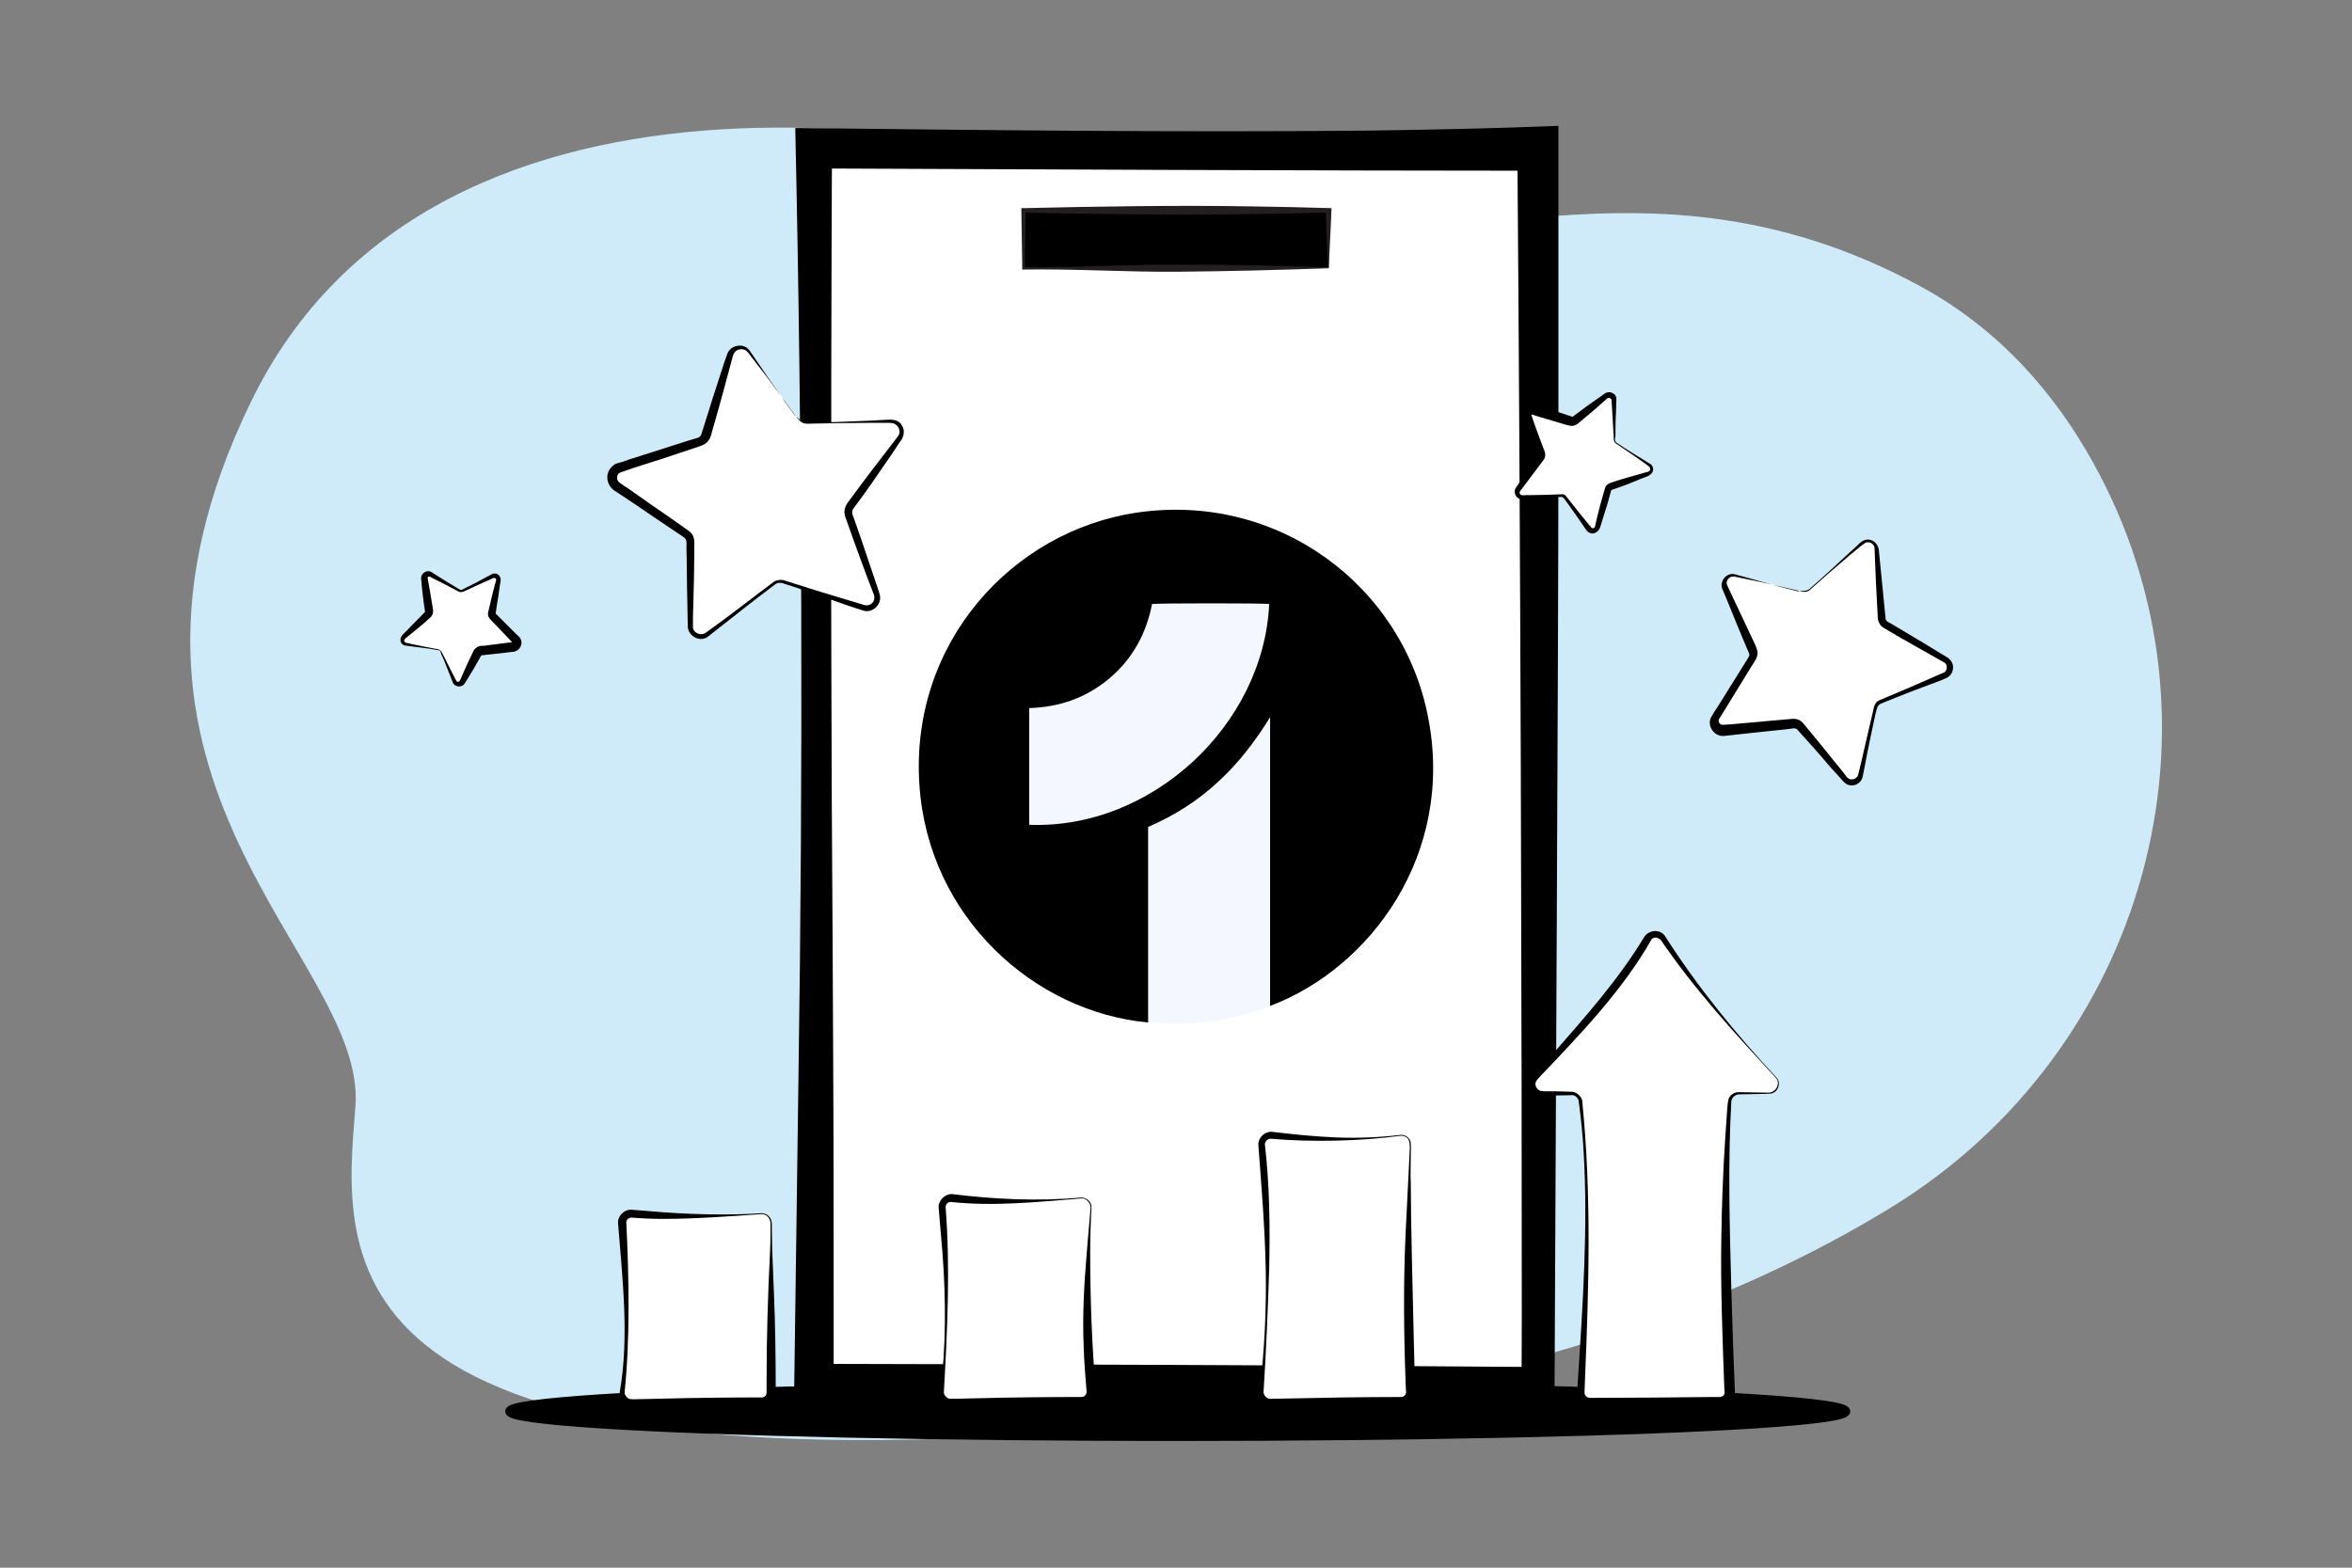
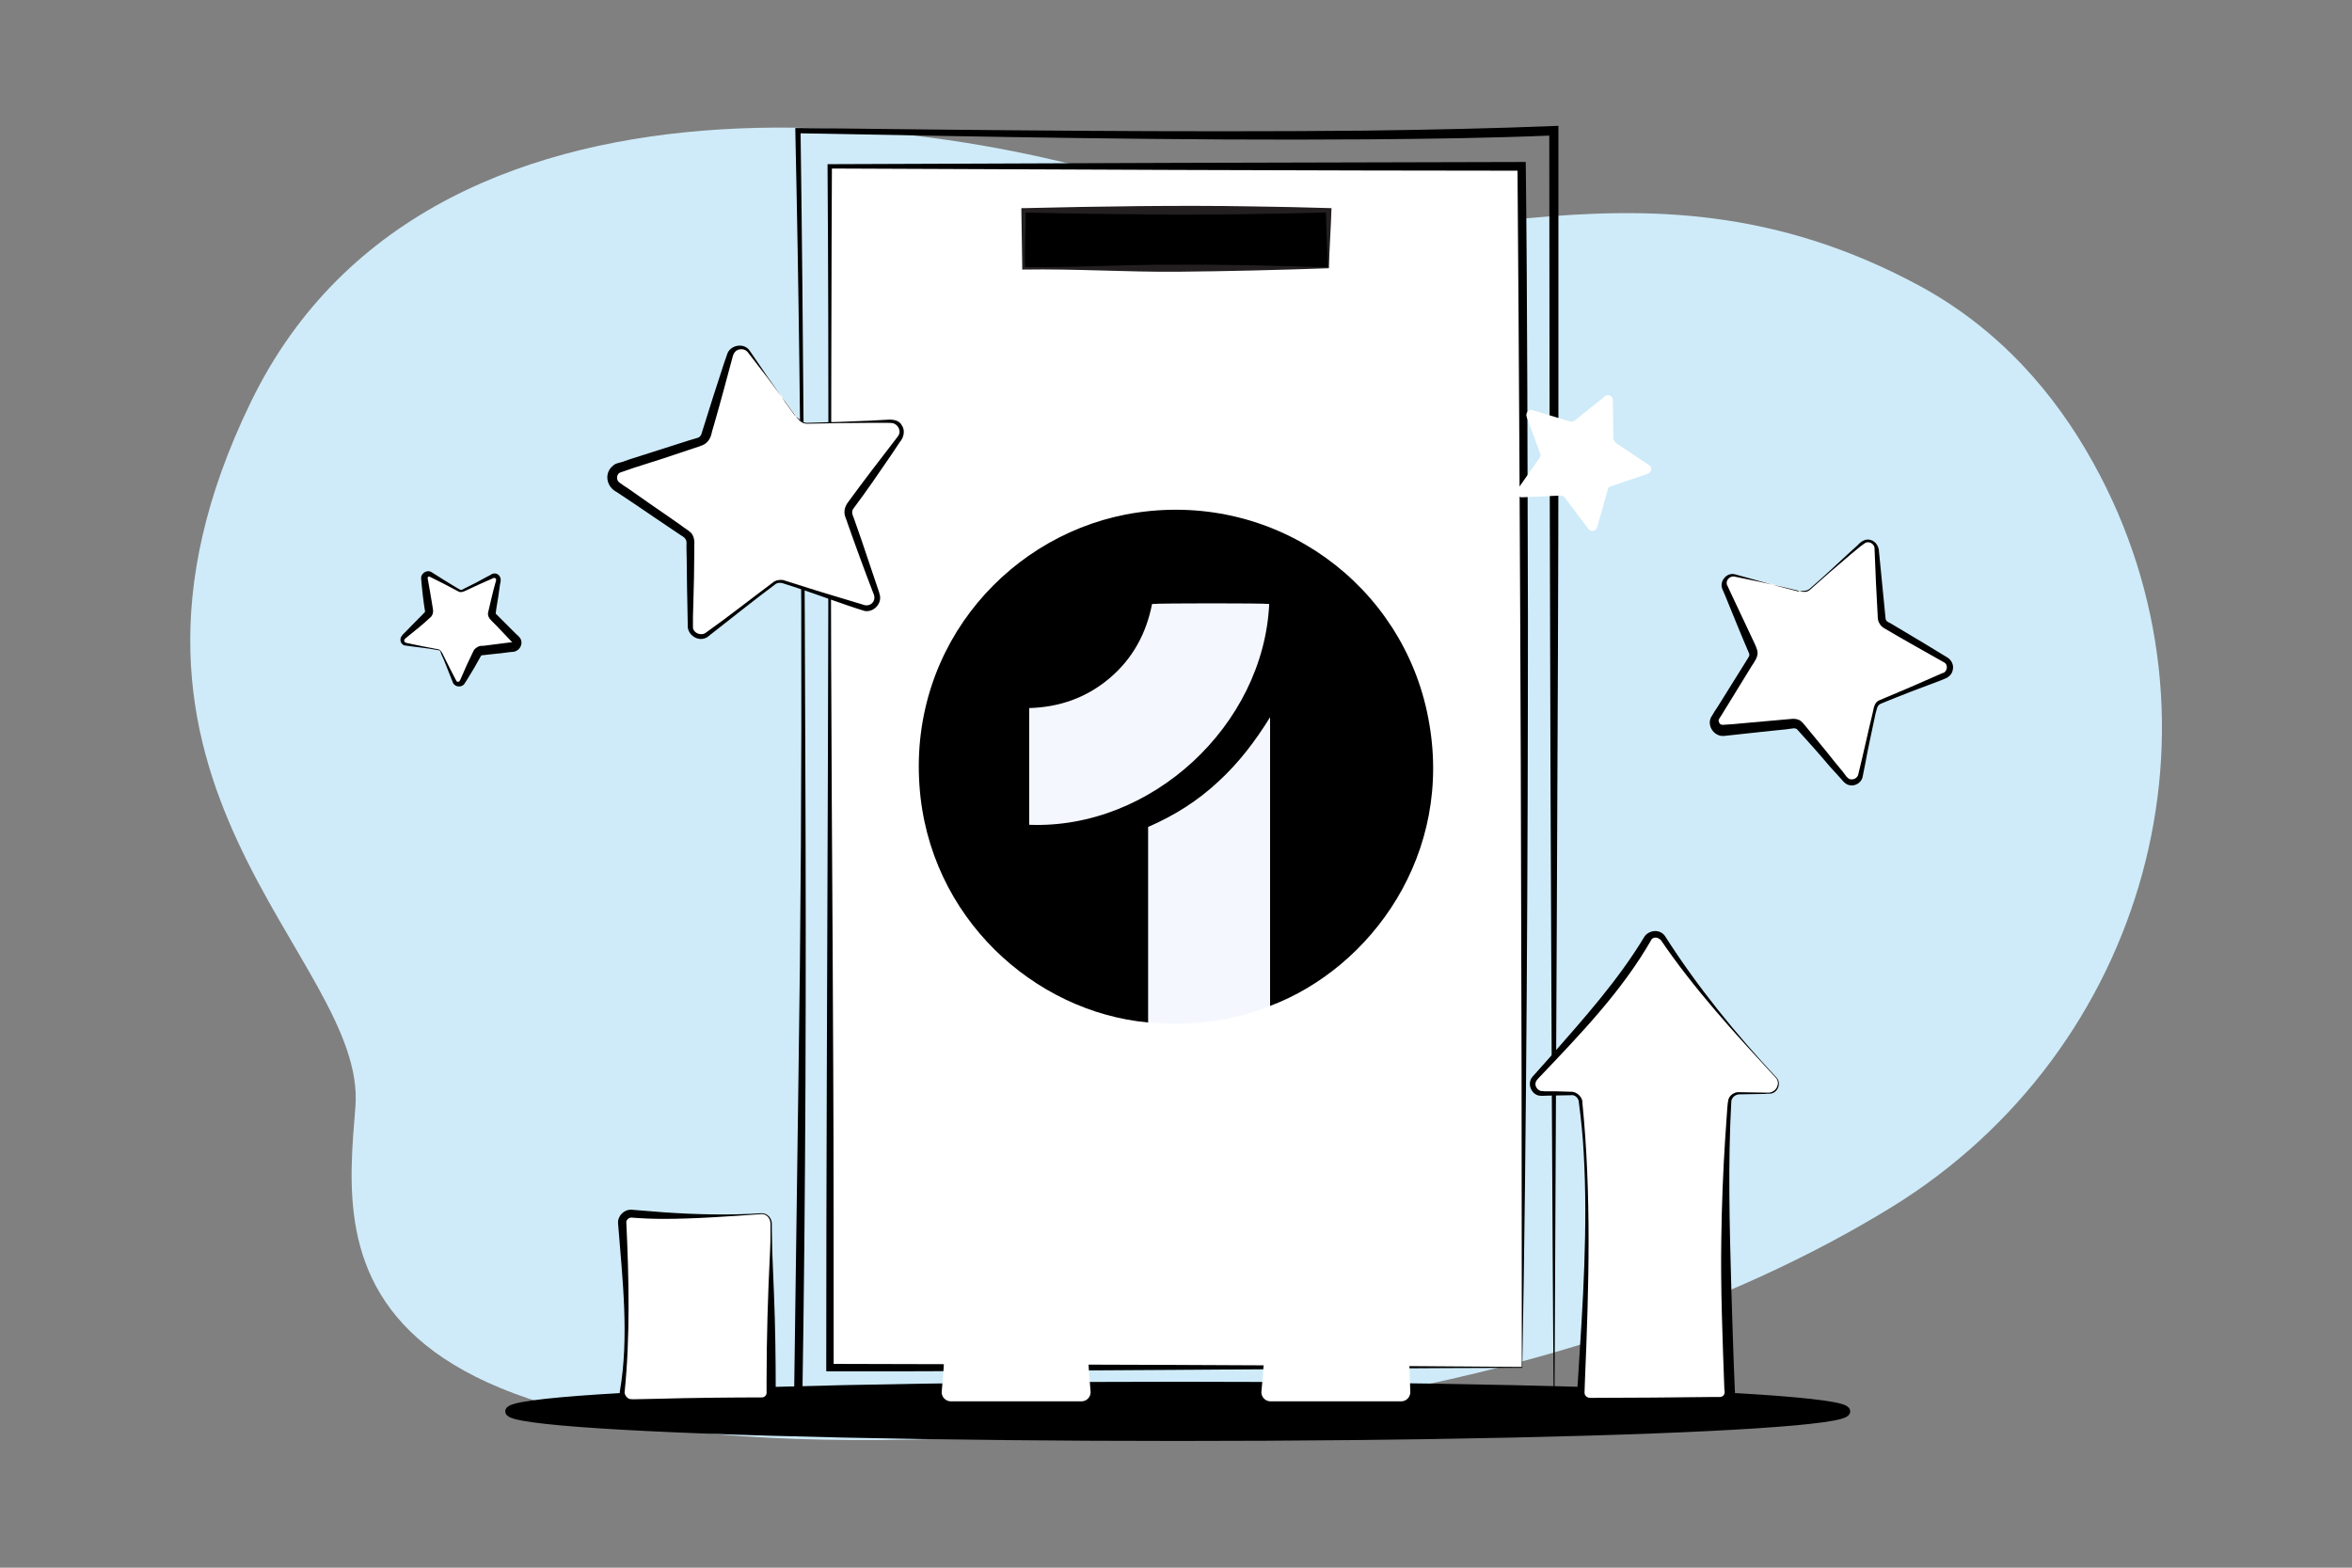
<svg xmlns="http://www.w3.org/2000/svg" version="1.1" id="Layer_1" x="0px" y="0px" viewBox="0 0 540 360" style="enable-background:new 0 0 540 360;" xml:space="preserve">
  <rect x="0" y="0" width="540" height="360" fill="#808080" stroke="none" />
  <style type="text/css">
	.st0{fill:#CFEBF9;}
	.st1{fill:#C4F2D3;}
	.st2{fill:#FFFFFF;}
	.st3{opacity:0.3;}
	.st4{fill:#FFFFFF;stroke:#000000;stroke-miterlimit:10;}
	.st5{fill:#0042EA;}
	.st6{fill:#1D2028;}
	.st7{fill:url(#SVGID_1_);}
	.st8{fill:url(#SVGID_00000114047903635476711000000009966821883280031149_);}
	.st9{fill:#191919;}
	.st10{fill:#FF370A;}
	.st11{fill:#0D0B33;}
	.st12{fill-rule:evenodd;clip-rule:evenodd;fill:#0D0B33;}
	.st13{fill:#4A21EF;}
	.st14{stroke:#000000;stroke-width:2;stroke-miterlimit:10;}
	.st15{fill-rule:evenodd;clip-rule:evenodd;fill:#50AF95;}
	.st16{fill-rule:evenodd;clip-rule:evenodd;fill:#FFFFFF;}
	.st17{fill:#161616;}
	.st18{fill:#F4F7FE;}
	.st19{fill:#231F20;}
</style>
  <path class="st0" d="M434.3,277.2c58.5-36,79.5-111.1,46.3-170.9c-8.9-16.1-21.6-30.6-39.4-40.4C373.5,29,322.8,66.8,276.5,47.5  S100.3,4.4,57.6,92.3s26.7,127.5,24,161.8c-2.7,34.3-10.7,91.5,185.1,73C345.2,319.7,398.5,299.2,434.3,277.2z" />
  <g>
    <ellipse class="st14" cx="270.4" cy="324.1" rx="153.4" ry="5.8" />
    <g>
-       <path d="M356.8,322H183.2c1.6-98.3,1.7-195.7,0-292c66.4,1,131.4,1.8,173.6,0C356.8,127.4,356.8,224.7,356.8,322z" />
      <path d="M356.9,322.1c-51.3,0-123.1,1-173.7,0.8c0,0-0.9,0-0.9,0c0,0,0-0.9,0-0.9l1-73c1.1-72.5,0.9-146.4-0.7-219    c0,0,0-0.6,0-0.6s0.6,0,0.6,0c43.4,0.5,86.8,1,130.2,0.6c14.8-0.2,29.6-0.5,44.4-1.1c0,0,0,1.1,0,1.1s0,73.2,0,73.2    C357.8,151.7,357.1,272.1,356.9,322.1L356.9,322.1z M356.7,322c-0.6-84-1-208.9-1-291.9c0,0,1.1,1,1.1,1    c-14.5,0.6-29,0.8-43.4,0.9c-43.4,0.3-86.8-0.6-130.2-1.4c0,0,0.6-0.6,0.6-0.6c0.6,42.1,1,103.2,1.1,146    c0.2,48.7,0.1,97.3-0.7,146c0,0-0.9-0.9-0.9-0.9C233.3,321.5,305.9,321.4,356.7,322L356.7,322z" />
    </g>
    <g>
      <path class="st2" d="M349.4,314H190.6c0.3-92.9,0.3-184.9,0-275.8c57.6-0.2,113-0.4,158.9,0C350.3,130.3,350.2,222.2,349.4,314z" />
      <path d="M349.5,314.1c-45.1,0.1-114.3,0.9-158.9,0.8c0,0-0.9,0-0.9,0s0-0.9,0-0.9c0-88.6,0.9-187.1,0.3-275.8c0,0,0-0.5,0-0.5    s0.5,0,0.5,0s79.4-0.3,79.4-0.3s79.4-0.2,79.4-0.2l1,0c0.4,33.5,0.4,70.7,0.5,104.5C350.8,194.5,350.5,261.3,349.5,314.1    L349.5,314.1z M349.4,313.9c0-86.4-0.3-189.4-1-275.7c0,0,1,1,1,1c-39.6,0-119.3-0.3-158.9-0.5c0,0,0.5-0.5,0.5-0.5    c-0.1,13.2-0.2,74.5-0.2,86.2c-0.1,31.1,0.4,89,0.5,120.7c0.1,17.1,0.1,51.8,0.1,69c0,0-0.9-0.9-0.9-0.9    C234.9,313.3,304.6,313.5,349.4,313.9L349.4,313.9z" />
    </g>
    <g>
      <circle class="st18" cx="270" cy="176.1" r="59" />
      <path d="M327.9,164.8c-5.8-30.3-34.5-51.8-66.8-47.1c-28.7,4.2-52.3,30-50,62.7c2.1,30.3,26.4,52,52.5,54.4v-44.9    c6-2.6,11.4-6,16.1-10.4c4.7-4.3,8.5-9.3,11.9-14.8V231C314.7,222.3,334,196.1,327.9,164.8z M236.3,189.4v-26.8    c7-0.2,13.2-2.4,18.5-6.9c5.3-4.5,8.4-10.3,9.7-17c2-0.2,25.7-0.2,26.9,0C290.1,166.5,264.4,190.5,236.3,189.4z" />
    </g>
    <g>
      <rect x="235" y="48.2" width="70" height="13.3" />
      <g>
        <path class="st19" d="M305.1,61.6c-11.3,0.4-23.4,0.7-34.7,0.8c-11.8,0.1-23.6-0.7-35.4-0.5c0,0-0.3,0-0.3,0s0-0.3,0-0.3     c-0.1-3.8-0.1-9.4-0.2-13.3c0,0,0-0.5,0-0.5s0.6,0,0.6,0c16.8-0.4,35.7-0.7,52.5-0.4c6,0.1,12.1,0.2,18.1,0.4     C305.6,51.8,305.2,57.4,305.1,61.6L305.1,61.6z M304.9,61.4c-0.2-3.8-0.4-9.4-0.5-13.2c0,0,0.6,0.6,0.6,0.6     c-11.7,0.3-23.3,0.5-35,0.5c-10.3-0.1-24.9-0.2-35-0.5c0,0,0.5-0.5,0.5-0.5c0,3.9-0.3,9.4-0.2,13.3c0,0-0.3-0.3-0.3-0.3     c11.6,0.2,23.1-0.6,34.7-0.5C281,60.7,293.6,61,304.9,61.4L304.9,61.4z" />
      </g>
    </g>
    <g>
      <g>
        <path class="st2" d="M185.4,97.2l19.2-0.5c2,0,3.2,2.2,2,3.9l-11.3,15.5c-0.5,0.6-0.6,1.5-0.3,2.2l6.4,18.1     c0.7,1.9-1.1,3.8-3.1,3.1l-18.3-6c-0.8-0.2-1.6-0.1-2.2,0.4l-15.3,11.7c-1.6,1.2-3.9,0.1-3.9-1.9l0-19.2c0-0.8-0.4-1.6-1.1-2     l-15.8-10.9c-1.7-1.1-1.3-3.7,0.6-4.3l18.3-5.9c0.8-0.2,1.4-0.9,1.6-1.6l5.5-18.4c0.6-1.9,3.1-2.4,4.3-0.7l11.3,15.5     C183.9,96.9,184.6,97.2,185.4,97.2z" />
        <path d="M185.4,97.1c4.8-0.1,9.6-0.3,14.4-0.5c0,0,3.6-0.2,3.6-0.2c1.2-0.1,2.9-0.1,3.6,1.2c0.9,1.2,0.5,2.9-0.4,3.9c0,0-2,3-2,3     c-2.8,4.1-5.6,8.2-8.6,12.2c-0.6,0.7-0.3,1.5,0,2.2c0.8,2.2,2.8,8,3.5,10.2c0,0,2.3,6.8,2.3,6.8s0.1,0.4,0.1,0.4     c0.8,2.1-1.2,4.4-3.4,4c-5.2-1.6-10.3-3.6-15.5-5.3c0,0-3.4-1.1-3.4-1.1c-0.5-0.1-1.1-0.1-1.5,0.2c-5.1,3.8-10.7,8.3-15.7,12.2     c-2,1.3-4.7-0.5-4.5-2.8c0-1.1-0.1-4.3-0.1-5.4c-0.1-3.4-0.1-9.3-0.2-12.6c0-0.4,0.1-1.1-0.1-1.5c-0.2-0.4-0.5-0.7-0.9-0.9     c0,0-1.5-1-1.5-1c-1.9-1.3-7-4.7-9-6.1c-0.9-0.6-3.6-2.4-4.5-3c-2.4-1.2-3-4.4-0.8-6.1c0.5-0.5,1.3-0.6,2-0.8     c0,0,1.7-0.6,1.7-0.6l6.9-2.2c0,0,6.9-2.2,6.9-2.2s1.7-0.5,1.7-0.5c0.5-0.1,0.8-0.4,1-0.8c1.7-5.5,3.5-11.1,5.3-16.6     c0,0,0.6-1.7,0.6-1.7c0.6-2.3,3.9-2.9,5.2-1c0,0,4.1,6,4.1,6c1.4,2,2.8,3.9,4.1,5.9l2.1,2.9C183.4,96.1,184.1,97.2,185.4,97.1     L185.4,97.1z M185.4,97.3c-1.4,0.1-2.2-1.1-2.9-2c0,0-2.1-2.9-2.1-2.9c-1.4-1.9-2.9-3.9-4.3-5.8c0,0-4.4-5.7-4.4-5.7     c-0.6-0.8-1.8-0.9-2.6-0.4c-0.4,0.3-0.6,0.6-0.8,1.1c-1.4,5.2-2.8,10.5-4.3,15.7c0,0-0.5,1.7-0.5,1.7c-0.2,1.1-0.6,2.2-1.6,2.9     c-0.7,0.5-2,0.8-2.8,1.1c0,0-6.9,2.3-6.9,2.3l-6.9,2.2l-1.7,0.6l-0.9,0.3c-0.2,0.1-0.3,0.1-0.5,0.2c-0.7,0.5-0.7,1.7,0,2.2     c0.4,0.3,1.7,1.2,2.2,1.5c1.8,1.3,7,4.9,8.9,6.2c0,0,3,2.1,3,2.1c0.6,0.5,1.8,1.2,2.3,1.7c0.8,0.8,0.9,2.1,0.8,3.1     c0,0,0,1.8,0,1.8c0,2.3-0.1,8.4-0.2,10.8c0,0-0.1,3.6-0.1,3.6s0,1.8,0,1.8c0,0.3,0,0.5,0,0.8c0.2,1.2,1.8,1.8,2.8,1.2     c5.1-3.6,10.8-8.1,15.9-11.9c0.6-0.3,1.3-0.4,2-0.3l3.5,1.1c4.9,1.6,9.8,3,14.7,4.5c1.8,0.8,3.4-0.8,2.5-2.6     c-1.9-4.9-4.5-12-6.2-16.9c-0.3-0.7-0.5-1.4-0.4-2.1c0.1-0.8,0.5-1.5,0.9-2c3.5-4.8,7.2-9.6,10.9-14.4c0.4-0.5,0.7-0.9,0.8-1.3     c0.2-1-0.5-2-1.4-2.3c-0.5-0.1-1.1-0.1-1.7-0.1c0,0-3.6,0-3.6,0C195,97.1,190.2,97.2,185.4,97.3L185.4,97.3z" />
      </g>
      <g>
        <path class="st2" d="M415.6,135.3l11.8-10.5c1.2-1.1,3.2-0.3,3.3,1.4l1.2,15.8c0,0.7,0.4,1.3,1,1.6l13.7,8c1.4,0.8,1.3,3-0.3,3.6     l-14.7,6c-0.6,0.3-1.1,0.8-1.2,1.4l-3.4,15.5c-0.4,1.6-2.4,2.1-3.5,0.9l-10.2-12.1c-0.4-0.5-1.1-0.8-1.7-0.7l-15.8,1.6     c-1.7,0.2-2.8-1.6-1.9-3.1l8.4-13.5c0.3-0.6,0.4-1.3,0.1-1.9l-6.4-14.5c-0.7-1.5,0.7-3.2,2.3-2.8l15.4,3.8     C414.4,135.9,415.1,135.7,415.6,135.3z" />
        <path d="M415.5,135.2c3-2.6,5.9-5.3,8.8-8c0,0,2.2-2,2.2-2c0.7-0.8,1.8-1.6,3-1.2c1.2,0.3,1.9,1.6,1.9,2.7c0,0,0.3,3,0.3,3     c0.4,4.1,0.8,8.2,1.2,12.2c0,0.7,0.6,1,1.1,1.2c2.5,1.5,5.2,3.1,7.7,4.6c0,0,5.1,3.1,5.1,3.1c1.2,0.6,1.9,1.9,1.5,3.2     c-0.2,0.9-1,1.6-1.9,1.9c0,0-0.7,0.3-0.7,0.3c-4.6,1.7-9.3,3.5-13.9,5.4c-0.9,0.4-0.9,1.4-1.2,2.3c-0.7,3.4-1.8,8.3-2.4,11.7     c-0.2,1-0.4,1.9-0.6,3c-0.4,1.2-1.7,2-3,1.7c-1.1-0.2-1.8-1.4-2.5-2.1c0,0-2-2.2-2-2.2c-2-2.4-5.3-6.1-7.4-8.4     c-0.3-0.4-0.8-0.4-1.3-0.3c0,0-1.5,0.2-1.5,0.2s-3,0.3-3,0.3c-3.1,0.3-8.1,0.9-11.1,1.2c-2.4,0.2-4.2-2.7-2.7-4.7     c0.2-0.4,0.9-1.5,1.2-1.9c1.6-2.5,4.7-7.6,6.3-10.1c0,0,0.8-1.3,0.8-1.3c0.2-0.3,0.3-0.6,0.2-0.9c-1.9-4.4-3.7-8.9-5.5-13.3     c0,0-0.6-1.4-0.6-1.4c-0.9-1.8,0.9-4.1,2.9-3.5c0,0,5.8,1.6,5.8,1.6c2.8,0.8,5.8,1.6,8.6,2.3     C413.7,135.6,414.7,135.9,415.5,135.2L415.5,135.2z M415.6,135.4c-0.8,0.8-2,0.5-2.9,0.2c0,0-2.9-0.7-2.9-0.7     c-1.9-0.4-3.9-0.9-5.8-1.3c0,0-5.8-1.2-5.8-1.2c-1.2-0.2-2.2,1.1-1.6,2.1c0,0,0.6,1.3,0.6,1.3c1.9,4,3.8,8.1,5.7,12.1     c0.2,0.5,0.5,1.1,0.6,1.7c0.2,1.2-0.7,2.4-1.3,3.3c-1.9,3.1-5.1,8.3-7,11.4c0,0-0.4,0.6-0.4,0.6c-0.1,0.2-0.1,0.2-0.2,0.4     c-0.1,0.4,0.2,1,0.6,1.1c0.3,0.1,0.7,0,1.1,0c0,0,1.5-0.1,1.5-0.1c1.8-0.2,7-0.6,8.9-0.8c1-0.1,3.5-0.3,4.5-0.4     c0.7-0.1,1.4,0,2,0.3c0.5,0.3,0.9,0.8,1.3,1.3c1.7,2.1,4.9,5.9,6.6,8.1c0,0,1.9,2.3,1.9,2.3l0.9,1.2c0.2,0.2,0.3,0.3,0.4,0.4     c0.7,0.6,2,0.2,2.3-0.7c1.1-4.4,2.3-10,3.4-14.5c0.2-1,0.4-2.3,1.5-2.7c4.8-2,9.7-4.1,14.4-6.2c0,0,0.3-0.1,0.3-0.1     c0.1,0,0.2-0.1,0.2-0.1c0.7-0.5,0.8-1.7,0.1-2.2c-4.2-2.4-9.3-5.2-13.5-7.7c-0.5-0.3-1.1-0.6-1.4-1.2c-0.4-0.5-0.5-1.2-0.5-1.9     c-0.3-4.9-0.5-9.9-0.7-14.9c0-0.5,0-0.9-0.2-1.2c-0.4-0.7-1.3-1-2-0.6c-0.3,0.2-0.7,0.5-1.1,0.8c0,0-2.3,1.9-2.3,1.9     C421.6,130.1,418.6,132.7,415.6,135.4L415.6,135.4z" />
      </g>
      <g>
        <path class="st2" d="M100.6,149.2l-7.4-1.3c-0.8-0.1-1.1-1.1-0.5-1.6l5.5-5.1c0.2-0.2,0.3-0.5,0.3-0.8l-1.1-7.5     c-0.1-0.8,0.7-1.4,1.4-1l6.6,3.7c0.3,0.2,0.6,0.2,0.9,0l6.8-3.3c0.7-0.3,1.5,0.3,1.4,1l-1.5,7.4c-0.1,0.3,0,0.6,0.3,0.9l5.2,5.4     c0.6,0.6,0.2,1.5-0.6,1.6l-7.5,0.9c-0.3,0-0.6,0.2-0.7,0.5l-3.5,6.7c-0.4,0.7-1.4,0.7-1.7,0l-3.1-6.8     C101.2,149.4,100.9,149.2,100.6,149.2z" />
        <path d="M100.6,149.3c-2.6-0.5-5.2-0.7-7.8-1.1c-0.7-0.3-1-1-0.8-1.7c0.1-0.4,0.4-0.6,0.5-0.8l1-1c1.3-1.4,2.8-2.8,4.1-4.2     c-0.4-2.4-0.7-5.1-0.9-7.5c-0.2-1.3,1.3-2.3,2.4-1.6c1.7,1.1,3.5,2.2,5.3,3.3c0,0,1.2,0.7,1.2,0.7c0.4,0.2,0.7-0.1,1.1-0.3     c1.7-0.8,3.4-1.7,5-2.6c0.4-0.2,0.8-0.4,1.3-0.7c0.7-0.3,1.5,0,1.8,0.7c0.3,0.6,0.1,1.2,0,1.7c0,0-0.2,1.4-0.2,1.4     c-0.2,1.7-0.6,3.6-0.8,5.3c0.9,0.9,2.7,2.7,3.6,3.6c0,0,1,1,1,1c0.4,0.4,1,0.8,1.2,1.4c0.5,1.4-0.6,2.8-2,2.8     c-0.4,0-3,0.4-3.5,0.4c-0.6,0.1-3.1,0.3-3.6,0.4c0,0,0-0.1,0,0c-1.1,2-2.2,3.9-3.4,5.8c0,0-0.4,0.6-0.4,0.6c-0.5,1-2.2,1-2.7-0.1     c-0.6-1.6-1.5-3.7-2.1-5.3c0,0-0.6-1.3-0.6-1.3C101.2,149.8,101.1,149.3,100.6,149.3L100.6,149.3z M100.6,149.1     c0.5,0.1,0.8,0.6,1,1c0.6,1.2,1.3,2.6,1.9,3.8c0.4,0.8,0.9,1.7,1.3,2.5c0.1,0.2,0.4,0.2,0.6,0.1c0.2-0.1,0.4-0.7,0.5-0.9     c0.9-2.1,1.8-4.1,2.8-6.1c0.2-0.5,0.8-0.9,1.3-1.1c0.3-0.1,0.7-0.1,1-0.1c1.7-0.2,4.6-0.6,6.3-0.8c0,0,0.4,0,0.4,0c0.1,0,0,0,0,0     c-0.1,0-0.1,0.1,0,0.1l-3.6-3.8l-1-1c-0.6-0.6-1.3-1.3-1-2.3c0.5-2.1,1-4.4,1.6-6.5c0-0.1,0.3-0.9,0.2-1     c-0.1-0.2-0.3-0.3-0.5-0.3c-2.1,0.9-4.3,1.9-6.4,2.9c-0.4,0.2-1.1,0.5-1.6,0.3c-2.2-1.2-4.4-2.3-6.6-3.4     c-0.2-0.1-0.5-0.2-0.6,0.1c0,0,0,0.3,0,0.3c0,0,0.5,2.8,0.5,2.8c0.2,1.3,0.5,2.8,0.7,4.2c0.1,0.6,0,1.2-0.4,1.7     c-1.8,1.7-3.8,3.3-5.8,4.9c-0.3,0.3-0.4,0.3-0.4,0.7c0.1,0.3,0.3,0.4,0.8,0.5C96,148.2,98.3,148.7,100.6,149.1L100.6,149.1z" />
      </g>
      <g>
        <path class="st2" d="M371.1,101.8l7.5,5c0.8,0.5,0.6,1.7-0.3,2l-8.5,2.9c-0.4,0.1-0.6,0.4-0.7,0.8l-2.4,8.6     c-0.3,0.9-1.4,1.1-2,0.4l-5.4-7.2c-0.2-0.3-0.6-0.5-1-0.5l-8.9,0.4c-0.9,0-1.5-1-1-1.8l5.1-7.3c0.2-0.3,0.3-0.7,0.1-1l-3.1-8.4     c-0.3-0.9,0.5-1.8,1.4-1.5l8.6,2.6c0.4,0.1,0.7,0,1-0.2l7-5.6c0.7-0.6,1.8-0.1,1.8,0.9l0.1,9     C370.6,101.2,370.8,101.6,371.1,101.8z" />
-         <path d="M371.2,101.7c2.6,1.8,5.3,3.3,7.9,5c0.6,0.6,0.6,1.5,0,2.1c-0.3,0.3-0.7,0.5-0.9,0.6c0,0-1.6,0.6-1.6,0.6     c-2.1,0.9-4.4,1.8-6.6,2.5c-0.1,0.1-0.2,0.4-0.2,0.5c-0.4,1.6-0.9,3.3-1.4,4.8c0,0-1,3.2-1,3.2c-0.2,0.8-1,1.5-1.8,1.5     c-0.6,0-1.2-0.4-1.5-0.9c-1.3-2-2.7-3.9-4.1-5.9c-0.5-0.6-1-1.6-1.5-1.6c-2.3,0.1-5.3,0.3-7.5,0.4c-0.6,0-1.1,0.1-1.7,0.1     c-1.3,0-2-1.7-1.2-2.7c0,0,0.5-0.7,0.5-0.7c1.4-2.2,2.9-4.5,4.4-6.7c0.1-0.1,0-0.3-0.1-0.4c0,0-0.3-0.8-0.3-0.8     c-0.8-2.1-1.9-5-2.7-7.1c-0.9-1.7,0.7-3.8,2.6-3.2c0.2,0.1,1,0.3,1.2,0.4c2,0.6,5.3,1.6,7.3,2.3c0.1,0,0.1,0,0.2-0.1     c2.1-1.6,4.3-3.2,6.5-4.7c0,0,0.7-0.5,0.7-0.5c1-0.8,2.8-0.1,2.7,1.3c0,0-0.1,3.4-0.1,3.4c-0.1,1.6-0.1,3.4-0.1,5.1     C370.7,100.8,370.7,101.4,371.2,101.7L371.2,101.7z M371.1,101.9c-0.6-0.3-0.6-1-0.6-1.6c0,0-0.1-1.7-0.1-1.7     c-0.1-2-0.3-4.7-0.4-6.7c-0.1-0.5-0.7-0.7-1-0.4c-2.1,1.9-4.2,3.7-6.4,5.5c-0.4,0.4-1.1,0.8-1.7,0.8c-0.5,0-1.1-0.2-1.5-0.3     c-1.6-0.5-4.8-1.4-6.4-1.9c-0.2-0.1-1-0.3-1.2-0.4c-0.1,0,0,0-0.1,0c0,0-0.1,0-0.1,0.1c0,0,0,0,0,0c0.5,1.6,1.5,4.3,2.1,5.9     c0,0,0.6,1.6,0.6,1.6c0.4,0.9,0.8,1.9,0.1,2.8c-1.6,2.1-3.2,4.3-4.8,6.4c-0.1,0.2-0.8,0.9-0.7,1.1c0,1,1.4,0.5,2.2,0.6     c2.3,0,5.3-0.1,7.6-0.2c0.4,0,0.7,0.2,0.9,0.5c1.7,2.2,3.5,4.4,5.3,6.6c0,0,0.3,0.3,0.3,0.3l0.1,0.2c0,0,0,0.1,0.1,0.1     c0.3,0.2,0.7,0.1,0.8-0.3c0.6-2.8,1.5-6.1,2.3-8.8c0.2-0.7,0.8-1.1,1.5-1.3c2.6-0.9,5.4-1.6,8.1-2.4c0.7-0.1,1-0.6,0.6-1.2     C376.2,105.3,373.6,103.6,371.1,101.9L371.1,101.9z" />
      </g>
    </g>
    <g>
      <path class="st2" d="M321.7,260.7c-10.4,1.3-20.3,1-30,0c-1.2,0-2.1,1-2.1,2.1c2,20.1,1.7,38.9,0,56.9c0,1.2,1,2.1,2.1,2.1h30    c1.2,0,2.1-1,2.1-2.1c-0.7-16.7-0.7-35.7,0-56.9C323.8,261.6,322.9,260.7,321.7,260.7z" />
-       <path d="M321.7,260.8c-9.8,1.3-20.4,1.5-30,0.7c-0.7,0-1.3,0.7-1.3,1.3c0,0,0-0.1,0-0.1c1.1,9.5,1.2,19,1,28.5    c-0.3,9.5-0.7,19-1.3,28.5c0,0.5,0.6,1.5,1.4,1.5c0.3,0,1.1,0,1.4,0c8.7-0.2,20.1-0.4,28.8-0.4c0.8,0,1.3-0.8,1.1-1.5    c0-0.4-0.1-1.8-0.1-2.3c-0.4-11.1-0.5-22.3,0-33.4c0,0,0.6-12.1,0.6-12.1s0.3-6.1,0.3-6.1C323.6,263.7,324.3,260.9,321.7,260.8    L321.7,260.8z M321.7,260.6c1.1,0,2.1,0.8,2.2,1.9c0.1,1,0,2,0,3c0,2-0.1,4,0,6.1c0,8.1,0.5,27.9,0.7,36.3    c0.1,3.3,0.2,8.5,0.3,11.7c0.1,1.7-1.5,3.2-3.2,3.2c0,0-3,0-3,0l-6.1-0.1c-5.2-0.1-15.3-0.2-20.4-0.4c-1.6,0.2-3.2-1.1-3-2.7    c1.1-9.4,1.6-18.9,1.4-28.4c-0.2-9.5-1-19-1.7-28.4c0-1.6,1.5-3,3.1-2.9c5,0.6,9.9,1.1,14.9,1.3    C311.7,261.4,316.7,261.2,321.7,260.6L321.7,260.6z" />
    </g>
    <g>
      <path class="st2" d="M248.3,275.1c-9.8,0.9-19.7,1.2-30,0c-1.2,0-2.1,1-2.1,2.1c1.4,16.2,1.2,30,0,42.5c0,1.2,1,2.1,2.1,2.1h30    c1.2,0,2.1-1,2.1-2.1c-1.1-12-1.3-25.8,0-42.5C250.4,276,249.5,275.1,248.3,275.1z" />
-       <path d="M248.3,275.2c-9.9,0.8-20.2,1.9-30.1,0.8c0,0,0.1,0,0.1,0c-0.7,0-1.2,0.6-1.2,1.2c1.1,13.7,0.4,28.5-0.4,42.5    c0,0.7,0.8,1.7,1.8,1.5c0,0,1.1,0,1.1,0s4.6-0.1,4.6-0.1c7.1-0.2,17-0.3,24.1-0.3c0.7,0,1.1-0.5,1.2-1.1c0,0,0,0.1,0,0.1    c-0.3-3.5-0.6-7.1-0.7-10.7c-0.3-7.1,0.1-14.2,0.7-21.3c0,0,0.9-10.6,0.9-10.6C250.3,276.2,249.4,275.1,248.3,275.2L248.3,275.2z     M248.3,275c1.2,0,2.3,1,2.3,2.2c-0.2,3.5-0.3,7.1-0.3,10.6c0,10.6,0.4,21.3,1.3,31.8c0.1,1.7-1.6,3.3-3.3,3.2c0,0-1.1,0-1.1,0    s-4.6,0-4.6,0c-6.6-0.1-16.3-0.2-22.9-0.4c0,0-1.1,0-1.1,0c-1.4,0.1-2.8-1.3-2.7-2.7c1.3-10.5,1.3-21.2,0.5-31.8    c0,0-0.9-10.6-0.9-10.6c-0.1-1.6,1.4-3.1,3-3.1C228.2,275.4,238.3,275.9,248.3,275L248.3,275z" />
    </g>
    <g>
      <path class="st2" d="M174.9,278.7c-9.5,0.7-19.4,0.8-30,0c-1.2,0-2.1,1-2.1,2.1c1.1,14.9,1.6,28.7,0,38.9c0,1.2,1,2.1,2.1,2.1h30    c1.2,0,2.1-1,2.1-2.1c-0.1-14.2-0.3-28,0-38.9C177,279.6,176.1,278.7,174.9,278.7z" />
      <path d="M174.9,278.8c-7.3,0.5-15.3,1.1-22.5,1.1c-2.5,0-5-0.1-7.5-0.3l0.1,0c-0.7,0-1.3,0.6-1.2,1.2c0.6,12.5,0.9,26.4-0.4,38.9    c0,0.6,0.4,1.2,1,1.5c0.5,0.2,1.7,0.1,2.2,0.1c0,0,4.9-0.1,4.9-0.1c6.6-0.2,16.8-0.3,23.4-0.3c0.8,0,1.2-0.7,1.1-1.4    c0,0,0-2.5,0-2.5c0-9.5,0.3-20,0.8-29.6c0.1-1.6,0.1-3.3,0.1-4.9c0,0,0-1.2,0-1.2C177,279.9,176.1,278.8,174.9,278.8L174.9,278.8z     M174.9,278.6c1.4,0,2.4,1.3,2.3,2.6c0,0,0,1.2,0,1.2c0,1.6,0.1,3.3,0.1,4.9l0.4,9.9c0.3,7.4,0.4,14.8,0.4,22.2    c0.2,1.8-1.4,3.6-3.2,3.5c-8.6-0.1-19.8-0.2-28.4-0.5c-0.8-0.1-1.8,0.1-2.7-0.3c-1-0.4-1.6-1.5-1.5-2.5c2.2-12.6,0.6-26-0.4-38.7    c-0.1-1.7,1.4-3.2,3.1-3.1c2.5,0.2,5,0.4,7.5,0.6C159.9,278.9,167.4,279.1,174.9,278.6L174.9,278.6z" />
    </g>
    <g>
      <path class="st2" d="M407.8,247.5c-10.1-10.8-19.2-21.6-26.1-32.3c-0.9-1.1-2.5-1.1-3.3,0c-5.7,9.9-15.6,21-26.1,32.3    c-1.1,1.4-0.1,3.5,1.7,3.5h6.8c1.2,0,2.1,1,2.1,2.1c2.3,18.5,1.4,42.1,0,66.5c0,1.2,1,2.1,2.1,2.1h30c1.2,0,2.1-1,2.1-2.1    c-1-22.9-1.5-45.4,0-66.5c0-1.2,1-2.1,2.1-2.1h6.8C408,251,409,248.9,407.8,247.5z" />
      <path d="M407.8,247.6c-9.4-10.2-18.8-20.4-26.6-31.9c0,0,0,0.1,0,0.1c-0.3-0.3-0.7-0.5-1.1-0.5c-0.4,0-0.8,0.2-1,0.5    c0,0,0.1-0.1,0.1-0.1c-6.8,11.9-16.3,21.7-25.7,31.6c-0.3,0.3-0.8,0.8-0.9,1.2c-0.3,0.8,0.3,1.8,1.1,2c0.2,0.1,0.6,0,0.8,0.1    c0.5,0,2.1,0,2.6,0c0,0,3.5,0.1,3.5,0.1c1.4-0.1,2.8,1.3,2.7,2.5c2.1,21.1,1.5,42.4,0.6,63.5c0,0-0.1,2.9-0.1,2.9    c-0.1,0.9,0.6,1.4,1.3,1.4c0,0,0.7,0,0.7,0c8.2,0,19.2-0.1,27.4-0.2c0,0,1.4,0,1.4,0s0.3,0,0.3,0c1-0.1,1.2-0.9,1-1.7    c-0.4-11.2-0.9-23.5-0.7-34.7c0.1-7.7,0.4-15.4,0.9-23.1c0.1-1.9,0.3-3.8,0.4-5.8c0.1-1,0.1-1.9,0.3-2.9c0.2-1,1.3-1.8,2.3-1.8    c0,0,5.8,0.1,5.8,0.1c0.5,0,1,0,1.4,0C408,250.6,408.7,248.7,407.8,247.6L407.8,247.6z M407.9,247.5c1.1,1.2,0.3,3.3-1.2,3.6    c-0.5,0.1-1,0-1.5,0.1l-5.8,0.1c-0.9,0-1.7,0.6-1.9,1.5c-0.8,14.4-0.4,28.8,0,43.2c0.2,6.7,0.5,16.3,0.8,23.1    c0.3,2.1-1.3,4.1-3.5,3.9c0,0-1.4,0-1.4,0c-8.6-0.1-19.6-0.1-28.2-0.2c-1.6,0.1-3.1-1.4-3.1-3.1c0,0,0-0.2,0-0.2s0.2-2.9,0.2-2.9    c1.1-17.1,2.3-34.8,1.3-51.9c-0.2-3.8-0.6-7.7-1.1-11.5c0-1-0.9-1.9-1.9-1.7c-1.1,0-4.2,0.1-5.3,0.1c-0.5,0-1.4,0.1-1.9,0    c-1.9-0.3-2.9-2.9-1.5-4.4c1.1-1.2,3-3.4,4.1-4.6c7.7-8.8,15.6-17.6,21.6-27.6c0.5-0.7,1.5-1.2,2.4-1.2c0.9,0,1.8,0.4,2.3,1.2    C389.7,226.6,398.5,237.4,407.9,247.5L407.9,247.5z" />
    </g>
  </g>
</svg>